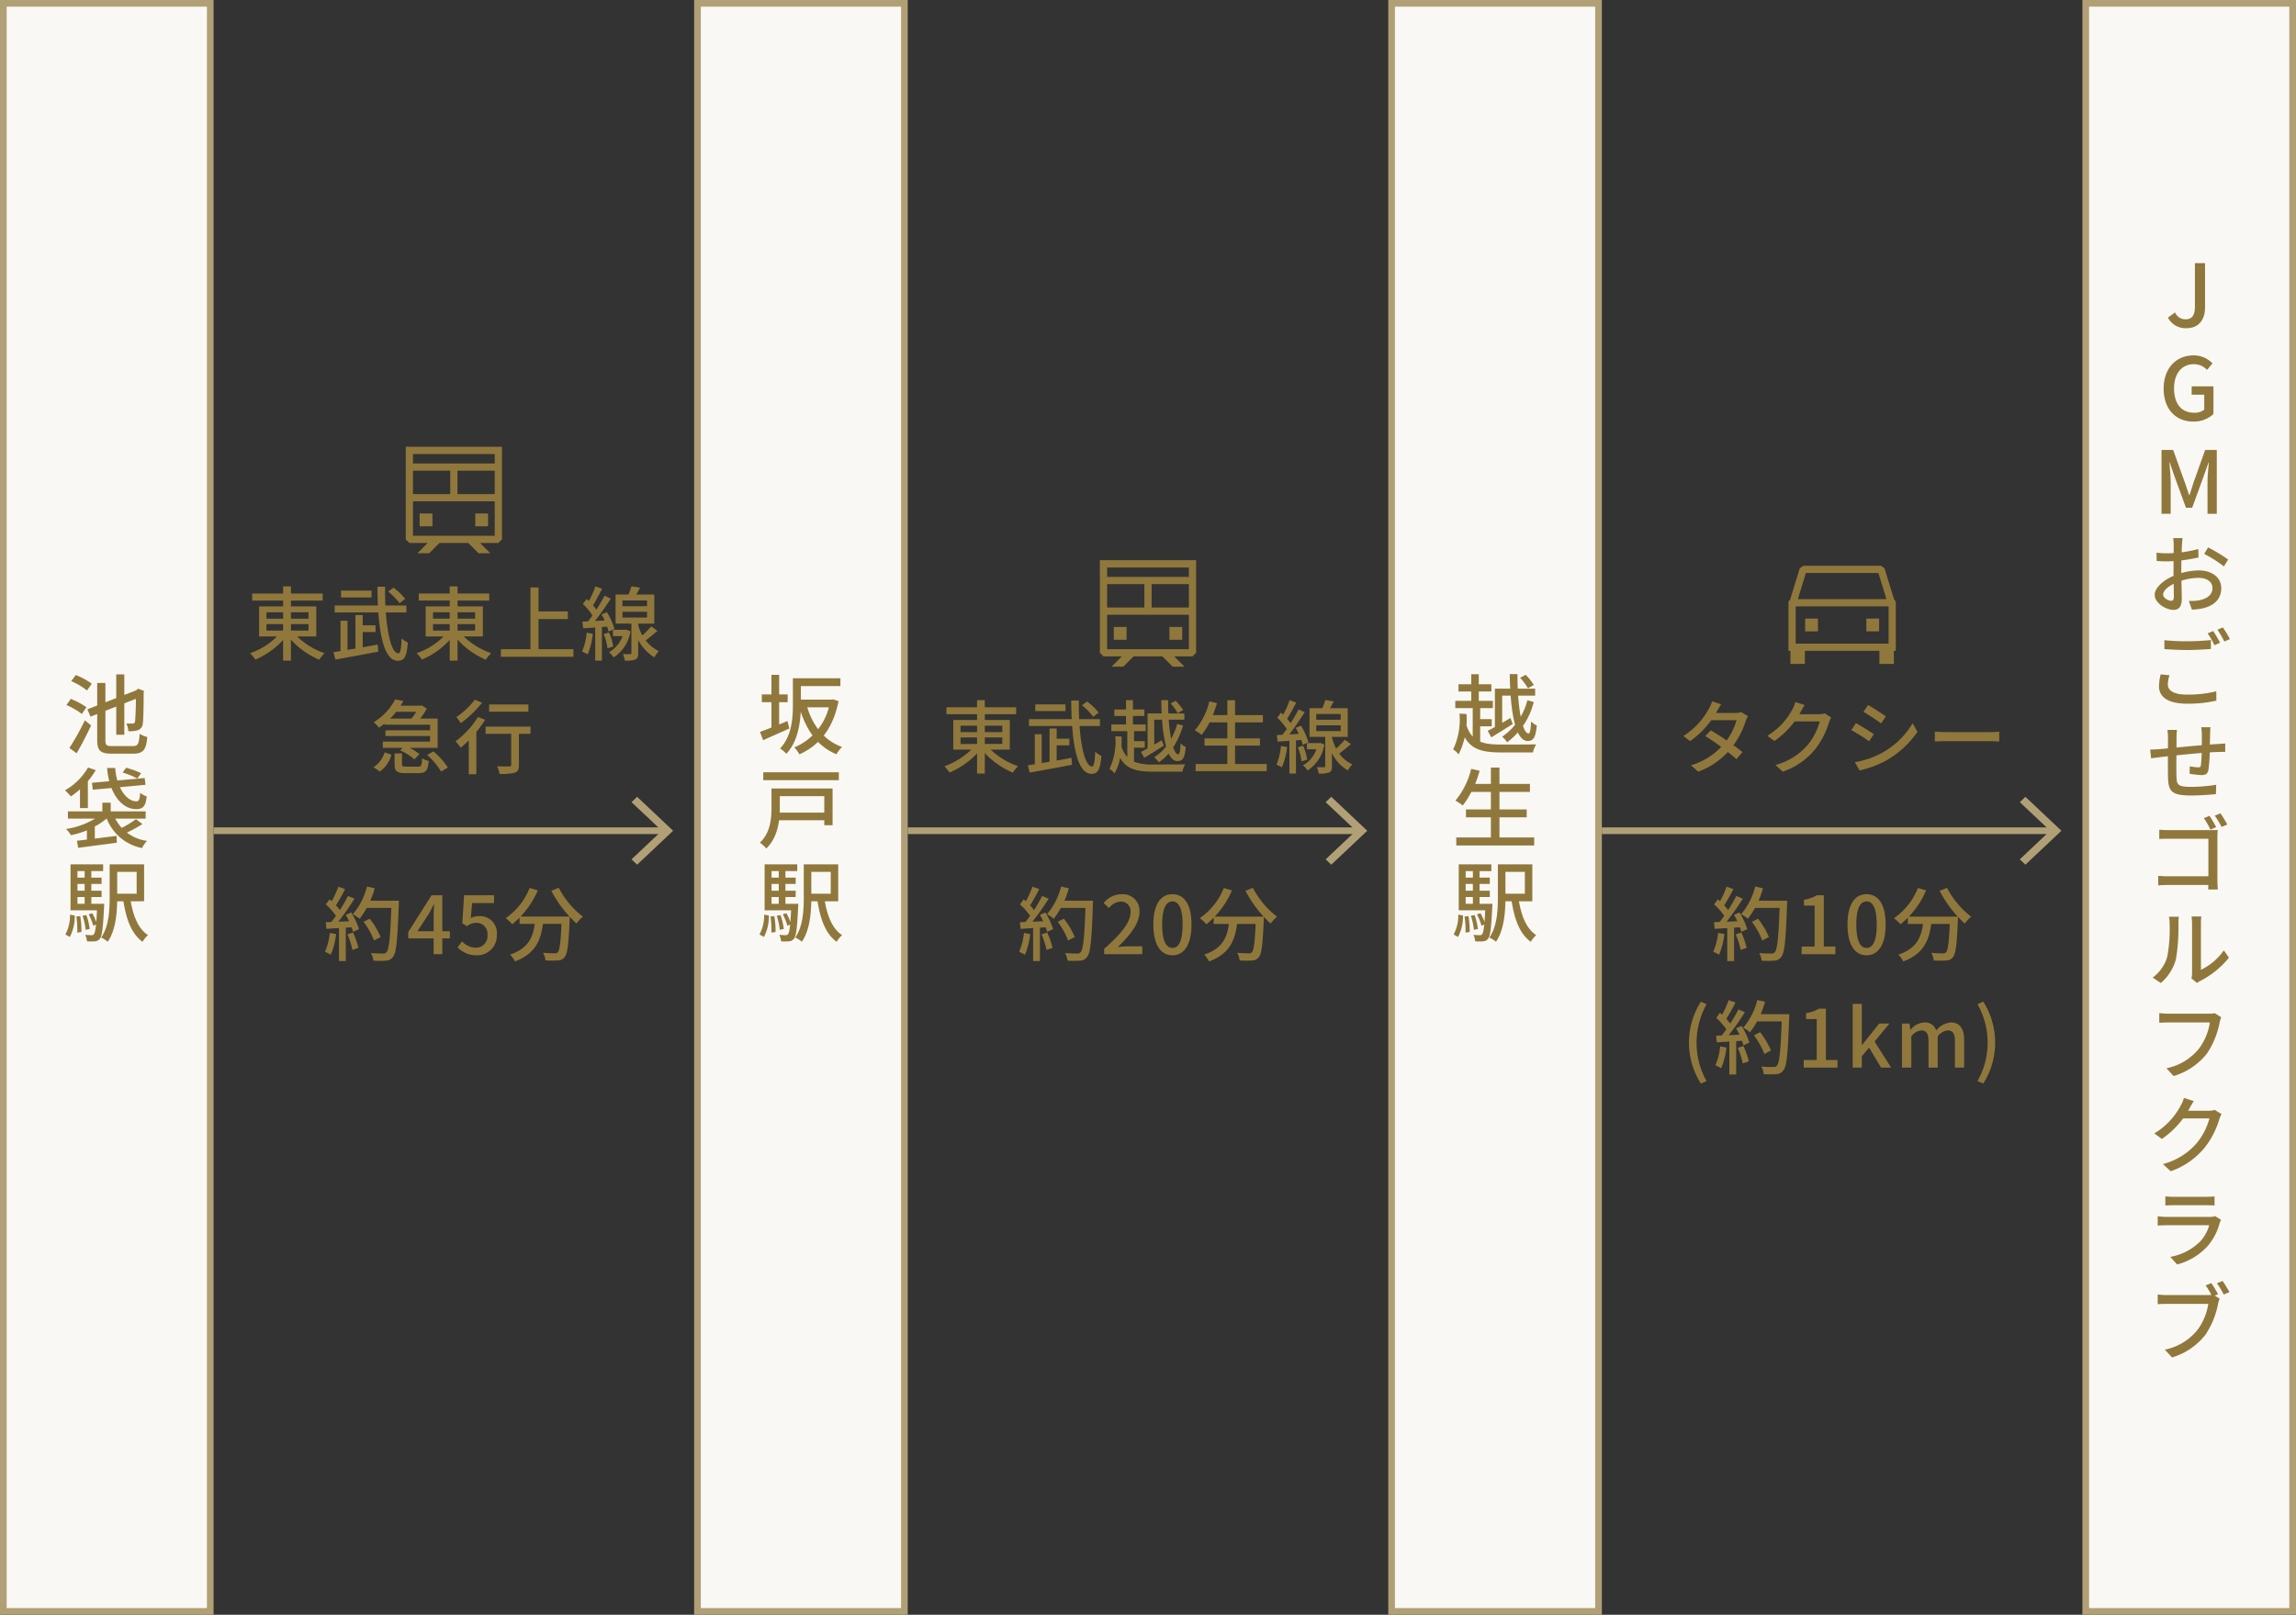
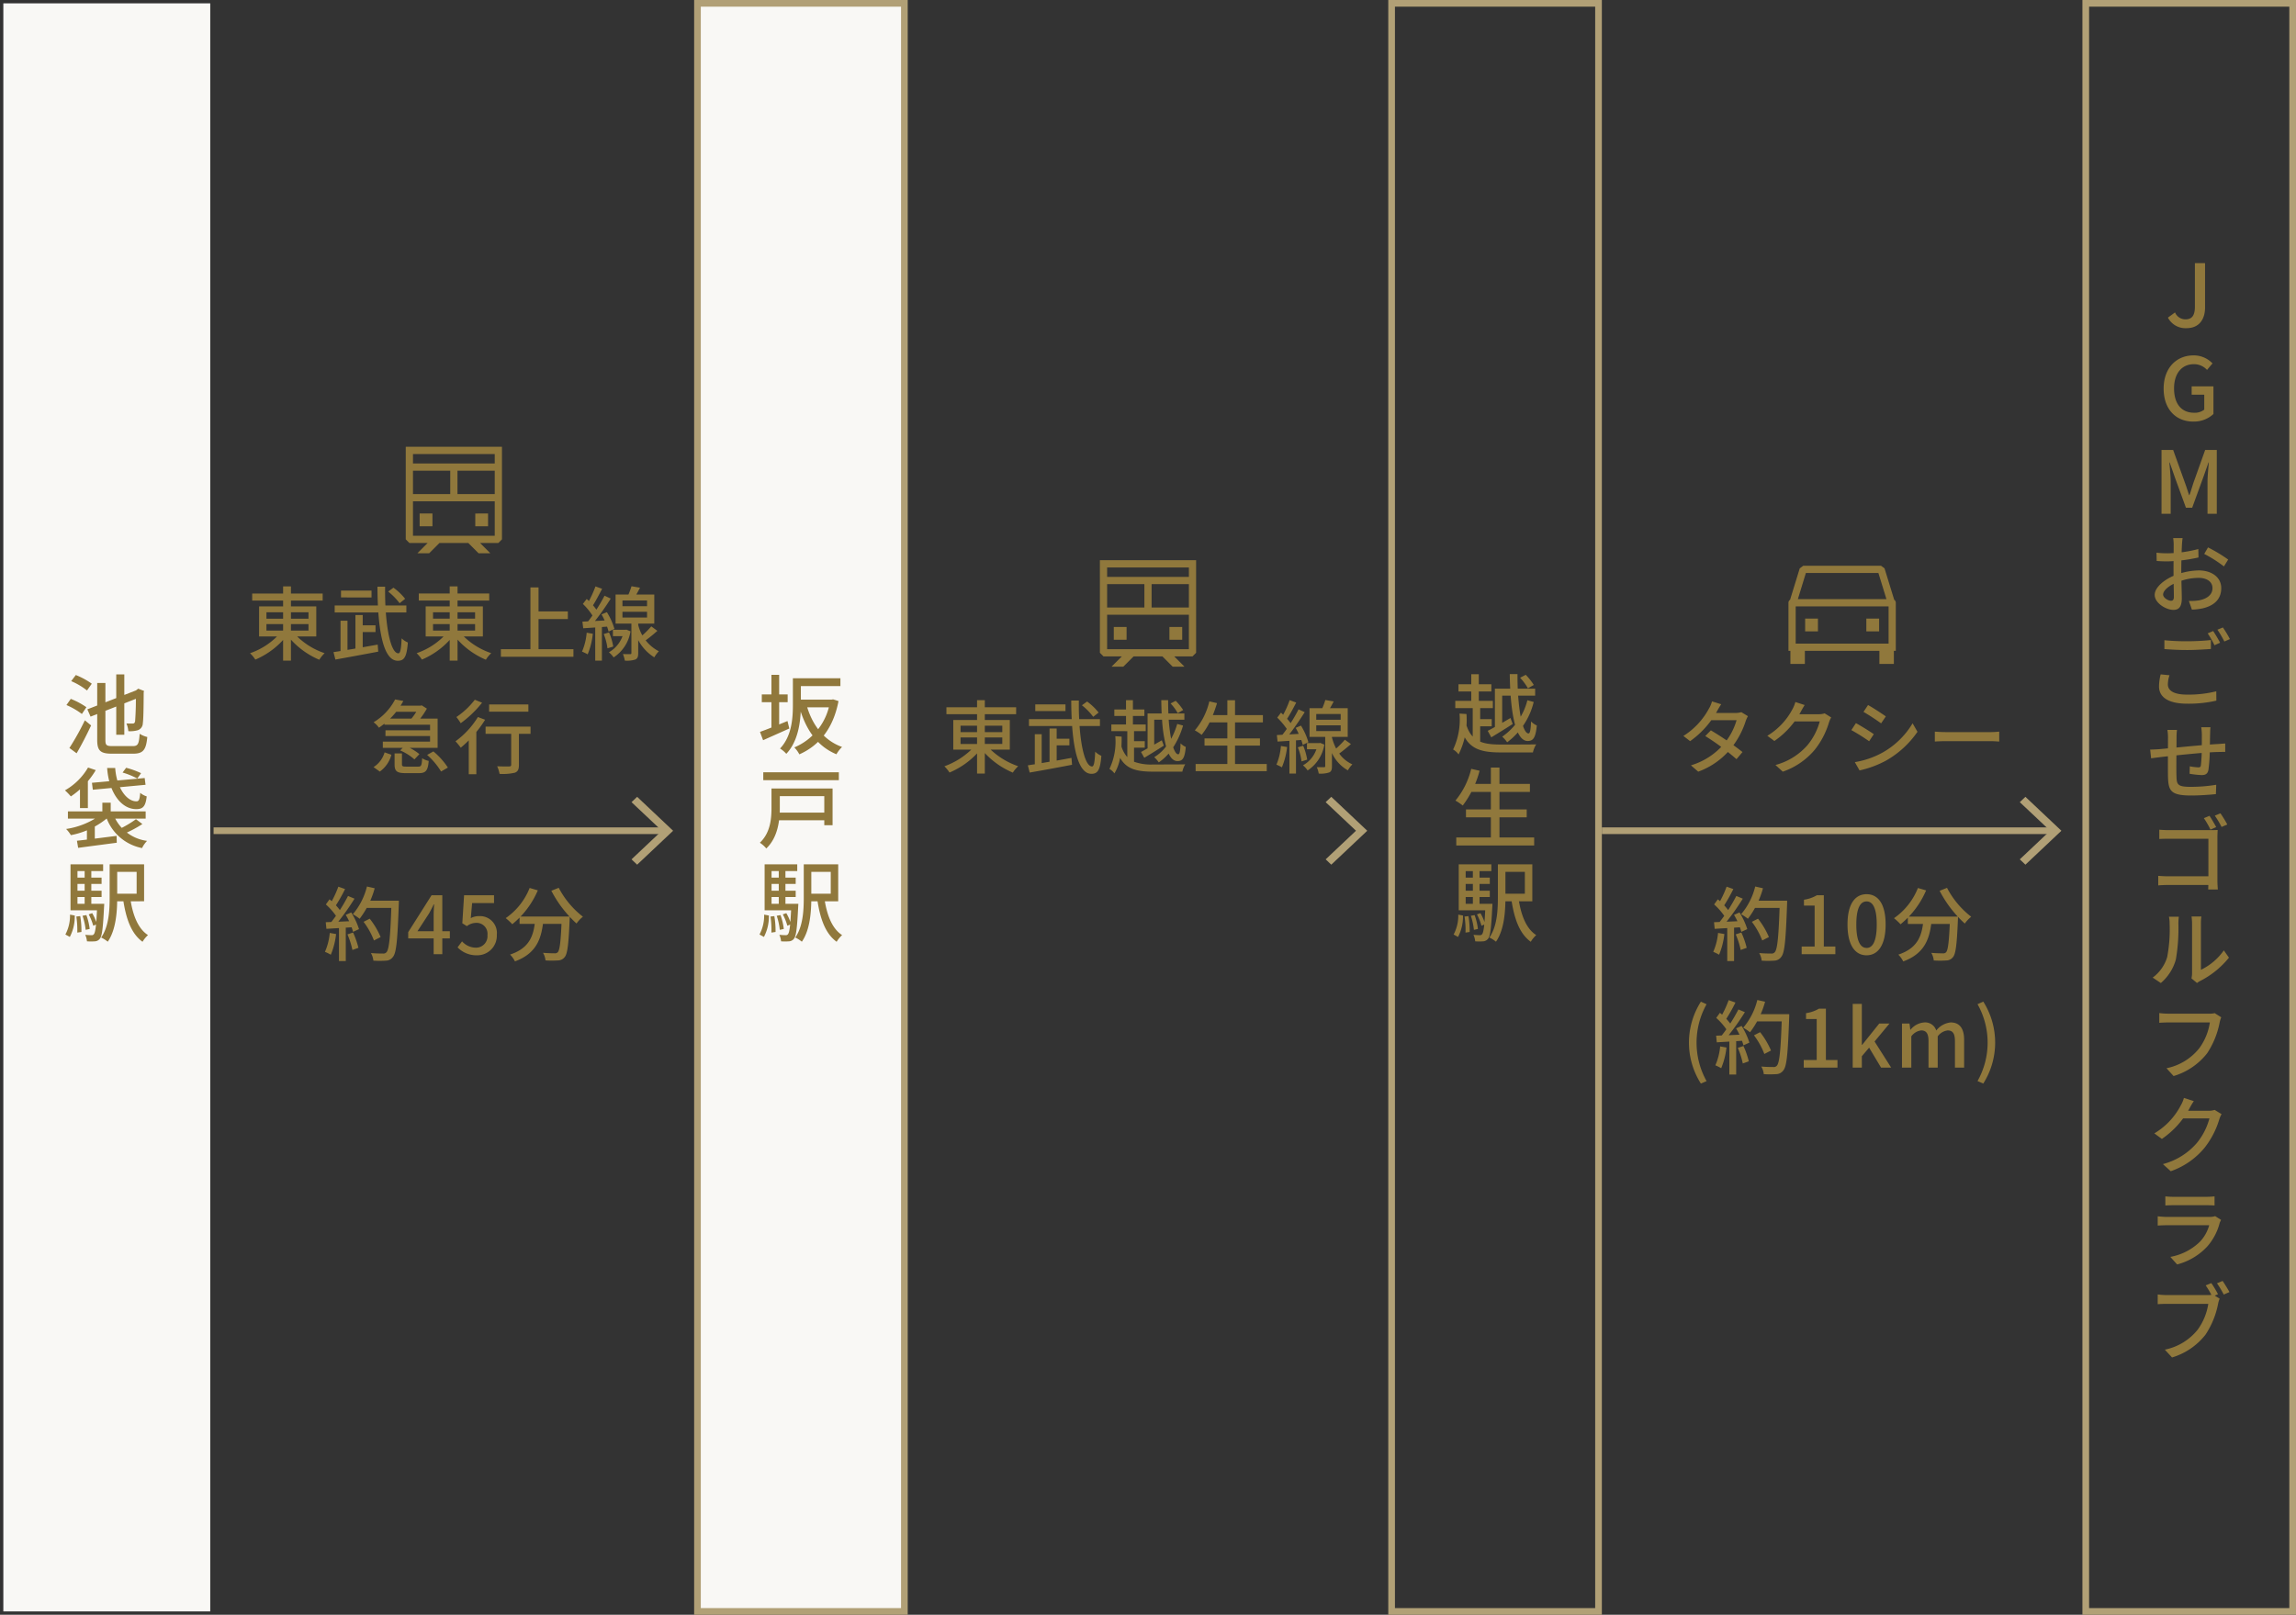
<svg xmlns="http://www.w3.org/2000/svg" width="344" height="242" viewBox="0 0 344 242">
  <rect x="0" y="0" width="344" height="242" fill="#333333" stroke="none" />
  <g id="グループ_17" data-name="グループ 17" transform="translate(-8849.5 3340.5)">
    <g id="access_train_sp" transform="translate(8849.5 -3340.5)">
      <path id="パス_28" data-name="パス 28" d="M74.667,81.374l.541-.542V66.957H74.125v0H61.875v0H60.792v0h0V80.832l.542.542h2.74L62.558,82.89l.027.027H64.3l1.543-1.543h4.316L71.7,82.917h1.714l.027-.027-1.516-1.516h2.74ZM61.875,75.126V80.29h12.25V75.126Zm6.666-1.083h5.584v-3.5H68.541Zm-1.083,0H61.875v-3.5h5.583Zm6.667-4.583H61.875V68.043h12.25Zm-11.25,7.5h1.916v1.916H62.874V76.96Zm10.25,0H71.208v1.916h1.916V76.96Z" fill="#90783c" fill-rule="evenodd" />
      <path id="パス_29" data-name="パス 29" d="M37.784,88.952h10.56v1.056H37.784Zm4.632-1.068h1.176V99.008H42.416Zm-.324,6.864.96.408a11.961,11.961,0,0,1-4.8,3.7,5.033,5.033,0,0,0-.792-.96A10.581,10.581,0,0,0,42.092,94.748Zm1.848.024a10.853,10.853,0,0,0,4.7,3.12,4.576,4.576,0,0,0-.8.984,12.036,12.036,0,0,1-4.824-3.7l.924-.408Zm-4.02-1.236v.972h6.3v-.972Zm0-1.776v.96h6.3v-.96Zm-1.1-.876h8.568v4.5H38.816ZM58.16,88.652l.792-.576A8.707,8.707,0,0,1,60.7,89.744l-.828.66a9.715,9.715,0,0,0-1.716-1.752ZM50.144,90.74h10.74v1.044H50.144Zm3.708,2.976h2.412v1.008H53.852Zm-2.76-5.2h4.572v1.02H51.092Zm-1.128,9.216c1.644-.24,4.236-.7,6.624-1.128l.084,1.056c-2.256.432-4.7.876-6.42,1.188l-.288-1.116Zm3.288-5.556h1.092v5.556H53.252V92.18Zm-2.232.852h1.044v4.932H51.02Zm5.532-5.1H57.7c-.072,5.4.744,9.984,1.992,9.984.288,0,.42-.672.48-2.244a3.115,3.115,0,0,0,.936.624c-.168,2.16-.54,2.736-1.512,2.736C57.248,99.032,56.576,93.7,56.552,87.932Zm6.192,1.02H73.3v1.056H62.744V88.952Zm4.632-1.068h1.176V99.008H67.376V87.884Zm-.324,6.864.96.408a11.961,11.961,0,0,1-4.8,3.7,5.033,5.033,0,0,0-.792-.96A10.581,10.581,0,0,0,67.052,94.748Zm1.848.024a10.853,10.853,0,0,0,4.7,3.12,4.576,4.576,0,0,0-.8.984,12.036,12.036,0,0,1-4.824-3.7l.924-.408Zm-4.02-1.236v.972h6.3v-.972Zm0-1.776v.96h6.3v-.96Zm-1.1-.876h8.568v4.5H63.776v-4.5Zm16.344.756h4.956v1.14H80.12V91.64Zm-5.076,5.652H85.916v1.14H75.044v-1.14Zm4.428-9.252h1.212v9.876H79.472V88.04ZM97.58,93.872l.912.672A22.729,22.729,0,0,1,96.416,96.2l-.684-.552a13.657,13.657,0,0,0,1.848-1.776ZM94.616,87.86l1.272.216a14.412,14.412,0,0,1-.96,1.668l-.96-.228a11.258,11.258,0,0,0,.648-1.656ZM93.26,91.688v.864h3.684v-.864H93.26Zm0-1.7v.864h3.684v-.864H93.26ZM92.228,89.1h5.8v4.356h-5.8ZM94.6,93.02h1.02v4.848c0,.528-.084.8-.42.972a4.2,4.2,0,0,1-1.584.168,4.36,4.36,0,0,0-.288-.984c.48.012.948.012,1.092.012s.18-.036.18-.168V93.02Zm-2.772,1.368h1.884v.948H91.832Zm1.656,0h.192l.18-.024.612.252a5.763,5.763,0,0,1-2.532,3.912,3.594,3.594,0,0,0-.708-.768,4.651,4.651,0,0,0,2.256-3.2Zm2.028-1.32a6.013,6.013,0,0,0,3.2,4.536,4.766,4.766,0,0,0-.684.912,6.921,6.921,0,0,1-3.144-4.764l.624-.684Zm-6.3-5.184,1,.36c-.468.9-1.032,1.98-1.488,2.652l-.768-.324a16.7,16.7,0,0,0,1.26-2.688Zm1.356,1.392.936.432a37.2,37.2,0,0,1-2.928,4.056l-.672-.372A24.914,24.914,0,0,0,90.572,89.276Zm-3.24,1.236.576-.744A8.817,8.817,0,0,1,89.576,91.7l-.624.852a9.4,9.4,0,0,0-1.62-2.04Zm2.8,1.56.8-.324a9.8,9.8,0,0,1,1.128,2.508l-.876.4a10.37,10.37,0,0,0-1.056-2.58ZM87.26,93.164c1.056-.048,2.58-.132,4.08-.216l.012.936c-1.416.108-2.868.2-3.972.276l-.12-1Zm3.192,1.86.8-.24A8.993,8.993,0,0,1,91.88,96.9l-.864.264A8.577,8.577,0,0,0,90.452,95.024Zm-2.556-.2.924.156a11.128,11.128,0,0,1-.768,3.084,8,8,0,0,0-.852-.408,8.907,8.907,0,0,0,.7-2.832Zm1.284-1.176h1v5.364h-1ZM57.6,107.692h7.968v4.392H57.356v-.936h7.08v-2.532H57.6v-.924Zm1.356-1.932h4.032v.912H58.952Zm-1.2,3.684H64.88v.864H57.752Zm1.452-4.62,1.224.228a11.234,11.234,0,0,1-3.66,4.008,3.459,3.459,0,0,0-.8-.816A8.654,8.654,0,0,0,59.2,104.824Zm-.084,8.088h1.1v1.62c0,.312.1.36.66.36h1.764c.468,0,.54-.156.6-1.26a2.739,2.739,0,0,0,.984.4c-.12,1.476-.444,1.836-1.476,1.836H60.764c-1.332,0-1.644-.312-1.644-1.32v-1.632Zm.828-.444.7-.708a7.864,7.864,0,0,1,2.184,1.26l-.744.792a7.685,7.685,0,0,0-2.136-1.344Zm4.044.672.936-.528a10.8,10.8,0,0,1,2.172,2.424l-1.02.588a10.827,10.827,0,0,0-2.088-2.484Zm-6.372-.384,1.02.36a4.543,4.543,0,0,1-1.74,2.52l-.936-.672a3.9,3.9,0,0,0,1.656-2.208Zm5.124-7H63l.18-.048.78.492a13.062,13.062,0,0,1-1.632,2.256,5.3,5.3,0,0,0-.864-.552,8.311,8.311,0,0,0,1.284-1.932v-.216Zm10.536-.18h5.88v1.08H73.28Zm3.3,3.648h1.164v5.412c0,.648-.144.984-.6,1.164a7.776,7.776,0,0,1-2.3.18,4.81,4.81,0,0,0-.36-1.14c.78.036,1.584.036,1.8.024s.3-.06.3-.252v-5.388Zm-3.828-.324h6.732v1.08H72.752Zm-2.52,1.14,1-1,.132.06v6.936H70.232v-6Zm1.368-2.58,1.08.408a17.463,17.463,0,0,1-3.648,4.188,11.158,11.158,0,0,0-.792-.96A12.667,12.667,0,0,0,71.6,107.464Zm-.468-2.592,1.092.444a16.176,16.176,0,0,1-3.2,3.072,9.821,9.821,0,0,0-.648-.924,11.691,11.691,0,0,0,2.76-2.592Z" fill="#90783c" />
      <path id="パス_30" data-name="パス 30" d="M99.163,124.5l-4.546,4.289.843.8,5.39-5.085-5.39-5.086-.843.8Z" fill="#b1a076" fill-rule="evenodd" />
-       <path id="パス_31" data-name="パス 31" d="M32,124h68v1H32Z" fill="#b1a076" />
+       <path id="パス_31" data-name="パス 31" d="M32,124h68v1H32" fill="#b1a076" />
      <path id="パス_32" data-name="パス 32" d="M54.472,138.152l.924-.468a12.04,12.04,0,0,1,1.632,2.748l-1,.516A11.257,11.257,0,0,0,54.472,138.152Zm.216-3.168H59.14v1.08H54.688Zm3.972,0h1.1s0,.408-.012.552c-.192,5.364-.36,7.248-.864,7.86a1.326,1.326,0,0,1-1.068.576,13.722,13.722,0,0,1-1.872,0,2.83,2.83,0,0,0-.372-1.14c.78.072,1.5.072,1.8.072a.593.593,0,0,0,.528-.192c.408-.42.6-2.424.756-7.488v-.24Zm-3.684-2.124,1.164.264a13.35,13.35,0,0,1-2.256,4.572,7.95,7.95,0,0,0-1.02-.684,10.065,10.065,0,0,0,2.112-4.152Zm-4.284.024,1.008.36a24.638,24.638,0,0,1-1.5,2.64l-.78-.324A15.661,15.661,0,0,0,50.692,132.884Zm1.452,1.392.972.408a37.138,37.138,0,0,1-2.952,4.092l-.708-.36A24.231,24.231,0,0,0,52.144,134.276Zm-3.324,1.272.552-.768a9,9,0,0,1,1.728,1.86l-.588.876a9.447,9.447,0,0,0-1.692-1.968Zm2.976,1.56.828-.36a10.893,10.893,0,0,1,1.164,2.5l-.888.408A10.476,10.476,0,0,0,51.8,137.108Zm-2.988,1.1c1.092-.036,2.712-.108,4.308-.18v.912c-1.512.108-3.06.192-4.212.264l-.1-1Zm3.252,1.824.84-.276a12.541,12.541,0,0,1,.8,2.292l-.9.324a12.161,12.161,0,0,0-.744-2.34Zm-2.652-.216.948.168a11.291,11.291,0,0,1-.792,3.1,6.6,6.6,0,0,0-.876-.432,9.13,9.13,0,0,0,.72-2.832Zm1.38-1.14h1.02v5.352h-1.02ZM64.972,143v-5.76c0-.468.036-1.224.072-1.7h-.06c-.216.444-.456.912-.708,1.368l-1.728,2.652H67.4v1.08h-6.24V139.7l3.5-5.532h1.608V143h-1.3Zm6.484.168a3.918,3.918,0,0,1-2.9-1.188l.672-.9a2.8,2.8,0,0,0,2.064.948,1.717,1.717,0,0,0,1.74-1.884,1.634,1.634,0,0,0-1.68-1.836,2.3,2.3,0,0,0-1.4.492l-.684-.432.264-4.2h4.488v1.176H70.736l-.2,2.256a2.484,2.484,0,0,1,1.212-.3,2.534,2.534,0,0,1,2.688,2.808,2.928,2.928,0,0,1-2.976,3.06Zm6.388-5.808h6.708v1.1H77.844Zm6.324,0h1.188s0,.36-.012.516c-.156,3.684-.324,5.088-.744,5.568a1.262,1.262,0,0,1-1,.492,13.688,13.688,0,0,1-1.872,0,2.772,2.772,0,0,0-.372-1.14c.732.06,1.428.072,1.716.072a.586.586,0,0,0,.492-.156c.312-.324.468-1.68.6-5.148v-.2Zm-4.812-4.284,1.224.36a13.218,13.218,0,0,1-3.828,5.076,8.942,8.942,0,0,0-.984-.912,9.937,9.937,0,0,0,3.588-4.524Zm4.356-.024a13.2,13.2,0,0,0,3.624,4.332,5.154,5.154,0,0,0-.96,1.02,17.481,17.481,0,0,1-3.768-4.908Zm-3.5,4.62h1.224c-.252,2.664-.828,5.148-4.284,6.408a3.909,3.909,0,0,0-.732-1.02C79.6,142.016,79.992,139.88,80.208,137.672Z" fill="#90783c" />
      <path id="パス_33" data-name="パス 33" d="M178.667,98.374l.541-.542V83.957h-1.083v0h-12.25v0h-1.083v0h0v1.083h0V86.46h0v1.083h0v3.5h0v1.083h0v5.706l.541.542h2.741l-1.516,1.516.027.027H168.3l1.543-1.543h4.316l1.543,1.543h1.714l.027-.027-1.516-1.516h2.741Zm-12.792-6.248V97.29h12.25V92.126Zm6.666-1.083h5.584v-3.5h-5.584Zm-1.083,0h-5.583v-3.5h5.583Zm6.667-4.583h-12.25V85.043h12.25Zm-11.251,7.5h1.917v1.916h-1.917Zm10.25,0h-1.916v1.916h1.916Z" fill="#90783c" fill-rule="evenodd" />
      <path id="パス_35" data-name="パス 35" d="M203.163,124.5l-4.546,4.289.843.8,5.39-5.085-5.39-5.086-.843.8Z" fill="#b1a076" fill-rule="evenodd" />
-       <path id="パス_36" data-name="パス 36" d="M136,124h68v1H136Z" fill="#b1a076" />
-       <path id="パス_37" data-name="パス 37" d="M158.472,138.152l.924-.468a12.04,12.04,0,0,1,1.632,2.748l-1,.516A11.257,11.257,0,0,0,158.472,138.152Zm.216-3.168h4.452v1.08h-4.452Zm3.972,0h1.1s0,.408-.012.552c-.192,5.364-.36,7.248-.864,7.86a1.326,1.326,0,0,1-1.068.576,13.722,13.722,0,0,1-1.872,0,2.83,2.83,0,0,0-.372-1.14c.78.072,1.5.072,1.8.072a.593.593,0,0,0,.528-.192c.408-.42.6-2.424.756-7.488v-.24Zm-3.684-2.124,1.164.264a13.35,13.35,0,0,1-2.256,4.572,7.949,7.949,0,0,0-1.02-.684,10.065,10.065,0,0,0,2.112-4.152Zm-4.284.024,1.008.36a24.638,24.638,0,0,1-1.5,2.64l-.78-.324A15.662,15.662,0,0,0,154.692,132.884Zm1.452,1.392.972.408a37.138,37.138,0,0,1-2.952,4.092l-.708-.36a24.232,24.232,0,0,0,2.688-4.14Zm-3.324,1.272.552-.768a9,9,0,0,1,1.728,1.86l-.588.876A9.446,9.446,0,0,0,152.82,135.548Zm2.976,1.56.828-.36a10.893,10.893,0,0,1,1.164,2.5l-.888.408A10.476,10.476,0,0,0,155.8,137.108Zm-2.988,1.1c1.092-.036,2.712-.108,4.308-.18v.912c-1.512.108-3.06.192-4.212.264l-.1-1Zm3.252,1.824.84-.276a12.541,12.541,0,0,1,.8,2.292l-.9.324a12.161,12.161,0,0,0-.744-2.34Zm-2.652-.216.948.168a11.291,11.291,0,0,1-.792,3.1,6.606,6.606,0,0,0-.876-.432,9.131,9.131,0,0,0,.72-2.832Zm1.38-1.14h1.02v5.352h-1.02ZM165.432,143v-.8c2.616-2.3,3.948-4.02,3.948-5.472a1.427,1.427,0,0,0-1.488-1.608,2.381,2.381,0,0,0-1.74.972l-.792-.756a3.47,3.47,0,0,1,2.7-1.32,2.491,2.491,0,0,1,2.664,2.652c0,1.692-1.368,3.456-3.24,5.256.456-.048,1.02-.1,1.452-.1h2.208V143h-5.712Zm10.228.168c-1.74,0-2.856-1.548-2.856-4.62,0-3.048,1.116-4.536,2.856-4.536s2.856,1.488,2.856,4.536C178.516,141.62,177.388,143.168,175.66,143.168Zm0-1.1c.9,0,1.524-.96,1.524-3.516,0-2.52-.624-3.456-1.524-3.456s-1.536.936-1.536,3.456C174.124,141.1,174.76,142.064,175.66,142.064Zm6.184-4.7h6.708v1.1h-6.708Zm6.324,0h1.188s0,.36-.012.516c-.156,3.684-.324,5.088-.744,5.568a1.262,1.262,0,0,1-1,.492,13.688,13.688,0,0,1-1.872,0,2.772,2.772,0,0,0-.372-1.14c.732.06,1.428.072,1.716.072a.586.586,0,0,0,.492-.156c.312-.324.468-1.68.6-5.148v-.2Zm-4.812-4.284,1.224.36a13.218,13.218,0,0,1-3.828,5.076,8.942,8.942,0,0,0-.984-.912A9.937,9.937,0,0,0,183.356,133.076Zm4.356-.024a13.2,13.2,0,0,0,3.624,4.332,5.154,5.154,0,0,0-.96,1.02,17.482,17.482,0,0,1-3.768-4.908l1.1-.444Zm-3.5,4.62h1.224c-.252,2.664-.828,5.148-4.284,6.408a3.909,3.909,0,0,0-.732-1.02c3.18-1.044,3.576-3.18,3.792-5.388Z" fill="#90783c" />
      <path id="パス_38" data-name="パス 38" d="M270.167,84.793l-.518.382L268.2,89.883a.54.54,0,0,0-.243.452v7.208h.292V99.5h2.167V97.543h11.166V99.5h2.167V97.543h.291V90.335a.542.542,0,0,0-.241-.451l-1.449-4.709-.518-.382H270.167Zm12.472,5-1.206-3.917H270.567l-1.2,3.917h13.277Zm.319,1.083V96.46H269.041V90.876Zm-12.5,1.834h1.917v1.916h-1.917Zm11.083,0h-1.916v1.916h1.916Z" fill="#90783c" fill-rule="evenodd" />
      <path id="パス_39" data-name="パス 39" d="M256.332,109.456a43.506,43.506,0,0,1,4.74,3.252l-.9,1.068a36.714,36.714,0,0,0-4.68-3.468Zm5.556-2.124a4.106,4.106,0,0,0-.336.732,12.721,12.721,0,0,1-2.172,4.056,11.283,11.283,0,0,1-4.944,3.528l-1.092-.948a10.37,10.37,0,0,0,4.968-3.24,9.721,9.721,0,0,0,1.872-3.528h-4.272l.456-1.08H260a3.141,3.141,0,0,0,.9-.12Zm-4.008-1.788a12.229,12.229,0,0,0-.636,1.068,13.708,13.708,0,0,1-4.02,4.464l-1.008-.78a10.968,10.968,0,0,0,3.828-4.1,4.063,4.063,0,0,0,.456-1.08Zm16.476,1.98a4.082,4.082,0,0,0-.324.732,12.091,12.091,0,0,1-2.112,4.08,10.842,10.842,0,0,1-4.812,3.312l-1.1-1a9.659,9.659,0,0,0,4.812-2.988,9.428,9.428,0,0,0,1.824-3.54h-4.272l.456-1.08h3.648a2.741,2.741,0,0,0,.9-.132l.984.612Zm-3.972-1.86c-.228.36-.492.828-.612,1.068a12.758,12.758,0,0,1-3.924,4.32l-1.056-.78a10.214,10.214,0,0,0,3.756-3.972,4.819,4.819,0,0,0,.444-1.092Zm9.5,0c.744.408,2.1,1.3,2.664,1.7l-.708,1.044c-.624-.456-1.9-1.3-2.64-1.716l.684-1.032ZM277.9,114.22a12.9,12.9,0,0,0,4.056-1.38,12.14,12.14,0,0,0,4.6-4.44l.732,1.272a14.241,14.241,0,0,1-4.68,4.3,15.047,15.047,0,0,1-4,1.488Zm.168-5.844c.744.408,2.112,1.248,2.676,1.656l-.7,1.056a29.743,29.743,0,0,0-2.664-1.668l.684-1.044Zm11.82,1.272q.892.071,1.788.072h6.516c.588,0,1.056-.048,1.344-.072v1.488c-.264-.012-.816-.06-1.332-.06h-6.528c-.672,0-1.38.024-1.788.06v-1.488Z" fill="#90783c" />
      <path id="パス_40" data-name="パス 40" d="M307.163,124.5l-4.546,4.289.843.8,5.39-5.085-5.39-5.086-.843.8Z" fill="#b1a076" fill-rule="evenodd" />
      <path id="パス_41" data-name="パス 41" d="M240,124h68v1H240Z" fill="#b1a076" />
      <path id="パス_42" data-name="パス 42" d="M262.472,138.152l.924-.468a12.039,12.039,0,0,1,1.632,2.748l-1,.516A11.256,11.256,0,0,0,262.472,138.152Zm.216-3.168h4.452v1.08h-4.452Zm3.972,0h1.1s0,.408-.012.552c-.192,5.364-.36,7.248-.864,7.86a1.326,1.326,0,0,1-1.068.576,13.722,13.722,0,0,1-1.872,0,2.829,2.829,0,0,0-.372-1.14c.78.072,1.5.072,1.8.072a.593.593,0,0,0,.528-.192c.408-.42.6-2.424.756-7.488Zm-3.684-2.124,1.164.264a13.349,13.349,0,0,1-2.256,4.572,7.948,7.948,0,0,0-1.02-.684,10.065,10.065,0,0,0,2.112-4.152Zm-4.284.024,1.008.36a24.638,24.638,0,0,1-1.5,2.64l-.78-.324A15.661,15.661,0,0,0,258.692,132.884Zm1.452,1.392.972.408a37.142,37.142,0,0,1-2.952,4.092l-.708-.36a24.229,24.229,0,0,0,2.688-4.14Zm-3.324,1.272.552-.768a9,9,0,0,1,1.728,1.86l-.588.876A9.447,9.447,0,0,0,256.82,135.548Zm2.976,1.56.828-.36a10.893,10.893,0,0,1,1.164,2.5l-.888.408A10.476,10.476,0,0,0,259.8,137.108Zm-2.988,1.1c1.092-.036,2.712-.108,4.308-.18v.912c-1.512.108-3.06.192-4.212.264l-.1-1Zm3.252,1.824.84-.276a12.54,12.54,0,0,1,.8,2.292l-.9.324a12.162,12.162,0,0,0-.744-2.34Zm-2.652-.216.948.168a11.292,11.292,0,0,1-.792,3.1,6.6,6.6,0,0,0-.876-.432,9.129,9.129,0,0,0,.72-2.832Zm1.38-1.14h1.02v5.352h-1.02ZM269.936,143v-1.14h1.944v-6.144h-1.6v-.876a5.267,5.267,0,0,0,1.932-.672h1.044v7.692h1.728V143h-5.052Zm9.724.168c-1.74,0-2.856-1.548-2.856-4.62,0-3.048,1.116-4.536,2.856-4.536s2.856,1.488,2.856,4.536C282.516,141.62,281.388,143.168,279.66,143.168Zm0-1.1c.9,0,1.524-.96,1.524-3.516,0-2.52-.624-3.456-1.524-3.456s-1.536.936-1.536,3.456C278.124,141.1,278.76,142.064,279.66,142.064Zm6.184-4.7h6.708v1.1h-6.708Zm6.324,0h1.188s0,.36-.012.516c-.156,3.684-.324,5.088-.744,5.568a1.262,1.262,0,0,1-1,.492,13.688,13.688,0,0,1-1.872,0,2.772,2.772,0,0,0-.372-1.14c.732.06,1.428.072,1.716.072a.586.586,0,0,0,.492-.156c.312-.324.468-1.68.6-5.148v-.2Zm-4.812-4.284,1.224.36a13.218,13.218,0,0,1-3.828,5.076,8.942,8.942,0,0,0-.984-.912A9.937,9.937,0,0,0,287.356,133.076Zm4.356-.024a13.2,13.2,0,0,0,3.624,4.332,5.154,5.154,0,0,0-.96,1.02,17.482,17.482,0,0,1-3.768-4.908Zm-3.5,4.62h1.224c-.252,2.664-.828,5.148-4.284,6.408a3.908,3.908,0,0,0-.732-1.02C287.6,142.016,287.992,139.88,288.208,137.672Zm-33.375,24.716a11.43,11.43,0,0,1,0-12.276l.852.384a11.809,11.809,0,0,0,0,11.52l-.852.372Zm7.95-7.236.924-.468a12.039,12.039,0,0,1,1.632,2.748l-1,.516A11.256,11.256,0,0,0,262.783,155.152Zm.216-3.168h4.452v1.08H263Zm3.972,0h1.1s0,.408-.012.552c-.192,5.364-.36,7.248-.864,7.86a1.326,1.326,0,0,1-1.068.576,13.722,13.722,0,0,1-1.872,0,2.83,2.83,0,0,0-.372-1.14c.78.072,1.5.072,1.8.072a.593.593,0,0,0,.528-.192c.408-.42.6-2.424.756-7.488Zm-3.684-2.124,1.164.264a13.349,13.349,0,0,1-2.256,4.572,7.95,7.95,0,0,0-1.02-.684,10.065,10.065,0,0,0,2.112-4.152Zm-4.284.024,1.008.36a24.638,24.638,0,0,1-1.5,2.64l-.78-.324A15.661,15.661,0,0,0,259,149.884Zm1.452,1.392.972.408a37.142,37.142,0,0,1-2.952,4.092l-.708-.36a24.229,24.229,0,0,0,2.688-4.14Zm-3.324,1.272.552-.768a9,9,0,0,1,1.728,1.86l-.588.876A9.447,9.447,0,0,0,257.131,152.548Zm2.976,1.56.828-.36a10.893,10.893,0,0,1,1.164,2.5l-.888.408A10.476,10.476,0,0,0,260.107,154.108Zm-2.988,1.1c1.092-.036,2.712-.108,4.308-.18v.912c-1.512.108-3.06.192-4.212.264l-.1-1Zm3.252,1.824.84-.276a12.54,12.54,0,0,1,.8,2.292l-.9.324a12.162,12.162,0,0,0-.744-2.34Zm-2.652-.216.948.168a11.292,11.292,0,0,1-.792,3.1,6.606,6.606,0,0,0-.876-.432,9.129,9.129,0,0,0,.72-2.832Zm1.38-1.14h1.02v5.352H259.1ZM270.247,160v-1.14h1.944v-6.144h-1.6v-.876a5.267,5.267,0,0,0,1.932-.672h1.044v7.692H275.3V160h-5.052Zm7.336,0v-9.552h1.368v6.144H279l2.556-3.192h1.536l-2.232,2.688L283.343,160h-1.512l-1.788-2.988-1.092,1.284V160h-1.368Zm7.382,0v-6.6h1.128l.12.924h.036a2.875,2.875,0,0,1,2.04-1.092,1.738,1.738,0,0,1,1.812,1.212,3.131,3.131,0,0,1,2.16-1.212c1.38,0,2.016.948,2.016,2.616V160H292.9v-3.972c0-1.152-.348-1.6-1.092-1.6a2.179,2.179,0,0,0-1.488.888V160h-1.38v-3.972c0-1.152-.348-1.6-1.1-1.6a2.136,2.136,0,0,0-1.476.888V160h-1.392Zm12.184,2.388-.864-.372a11.727,11.727,0,0,0,0-11.52l.864-.384a11.495,11.495,0,0,1,0,12.276Z" fill="#90783c" />
-       <path id="パス_43" data-name="パス 43" d="M312.5.5h31v241h-31Z" fill="#f9f8f5" />
      <path id="パス_44" data-name="パス 44" d="M312.5.5h31v241h-31Z" fill="none" stroke="#b1a076" stroke-width="1" />
      <path id="パス_45" data-name="パス 45" d="M327.592,49.182A2.956,2.956,0,0,1,324.81,47.6l1.066-.78a1.683,1.683,0,0,0,1.547,1.04c.949,0,1.43-.52,1.43-1.911V39.432h1.521v6.643c0,1.716-.832,3.107-2.782,3.107Zm1.011,14c-2.548,0-4.433-1.794-4.433-4.94,0-3.12,1.937-4.979,4.472-4.979a3.86,3.86,0,0,1,2.847,1.2l-.819.975a2.631,2.631,0,0,0-1.976-.858c-1.794,0-2.964,1.378-2.964,3.614,0,2.275,1.053,3.666,3.029,3.666a2.309,2.309,0,0,0,1.495-.468V59.152h-1.885V57.9h3.263v4.147a4.27,4.27,0,0,1-3.029,1.131ZM323.852,77V67.432h1.742l1.742,4.849c.234.624.429,1.274.65,1.924h.052c.234-.65.416-1.3.624-1.924l1.729-4.849h1.742V77h-1.391V72.281c0-.871.117-2.093.2-2.964h-.052l-.78,2.21-1.664,4.563h-.936l-1.664-4.563-.767-2.21h-.052c.078.871.2,2.093.2,2.964V77h-1.365Zm3.16,3.639c-.039.234-.078.663-.1.988q-.09,1.91-.1,3.822c0,1.339.078,3.432.078,4.212,0,1.352-.494,1.742-1.261,1.742-1.092,0-2.8-1.014-2.8-2.249,0-1.17,1.547-2.4,3.224-3.016a10.137,10.137,0,0,1,3.393-.65c1.911,0,3.354,1.027,3.354,2.652,0,1.521-.9,2.587-2.769,3.029a9.658,9.658,0,0,1-1.625.195l-.455-1.3a8.181,8.181,0,0,0,1.521-.091c1.079-.208,2.015-.767,2.015-1.833,0-.988-.884-1.534-2.054-1.534a8.53,8.53,0,0,0-3.237.663c-1.2.455-2.106,1.222-2.106,1.833,0,.494.767.936,1.183.936.273,0,.429-.156.429-.585,0-.715-.052-2.483-.052-3.952s.026-3.315.026-3.861a8.019,8.019,0,0,0-.078-1h1.417Zm3.809,1.4a23.372,23.372,0,0,1,3.016,1.82L333.2,84.89a18.689,18.689,0,0,0-2.951-1.872Zm-7.722.793a14.686,14.686,0,0,0,1.677.091,19.32,19.32,0,0,0,4.589-.637l.026,1.261a24.113,24.113,0,0,1-4.576.585c-.78,0-1.261-.026-1.69-.065Zm8.489,11.738a20.067,20.067,0,0,1,1.04,1.755l-.845.377a13.377,13.377,0,0,0-1.014-1.781Zm1.456-.533a15.529,15.529,0,0,1,1.053,1.742l-.832.364a14.016,14.016,0,0,0-1.04-1.768Zm-8.762,1.911a32.232,32.232,0,0,0,3.419.156,35.42,35.42,0,0,0,3.549-.182v1.339c-.884.065-2.353.156-3.536.156q-1.718,0-3.432-.143Zm.767,5.252a4.41,4.41,0,0,0-.247,1.378c0,.91.884,1.521,2.847,1.521a17.242,17.242,0,0,0,4.407-.494l.013,1.4a18.569,18.569,0,0,1-4.381.455c-2.73,0-4.212-.923-4.212-2.587a7.675,7.675,0,0,1,.247-1.807l1.326.13Zm6.136,7.786q-.049.5-.052,1c-.026.819-.026,1.651-.052,2.3a22.443,22.443,0,0,1-.2,3.081c-.117.611-.429.793-1.027.793a14.861,14.861,0,0,1-1.794-.195l.026-1.118a8.854,8.854,0,0,0,1.235.156c.286,0,.39-.039.429-.312a22.187,22.187,0,0,0,.13-2.4c.013-.689.013-1.521.013-2.249a8.375,8.375,0,0,0-.091-1.053h1.378Zm-5.018.4a9.8,9.8,0,0,0-.065,1.157c0,1.274-.052,4.732-.013,5.681.039,1.326.078,1.7,2.158,1.7a23.371,23.371,0,0,0,3.8-.312L332,119.013c-.858.091-2.418.208-3.679.208-3.094,0-3.432-.689-3.5-2.808-.026-1.079,0-5.135,0-5.8a7.294,7.294,0,0,0-.091-1.222h1.43Zm-4.017,2.951c.377,0,.9-.026,1.443-.065,1.339-.117,6.162-.624,8.71-.767.351-.026.767-.052,1.092-.078v1.261c-.2-.013-.767.013-1.092.013-2.028.039-7.072.585-8.619.767-.4.052-1.053.13-1.391.182l-.143-1.313Zm8.892,9.931c.3.442.754,1.222,1,1.69l-.858.377a12.29,12.29,0,0,0-.988-1.716Zm1.638-.377a17.019,17.019,0,0,1,1.027,1.677l-.858.364a13.522,13.522,0,0,0-1.014-1.69Zm-9.165,2.457c.442.039,1.04.065,1.456.065h6.279c.338,0,.78-.013,1.014-.026-.013.286-.039.728-.039,1.066v6.526c0,.442.039,1.053.065,1.326h-1.443c0-.26.026-.715.026-1.17v-6.435h-5.889c-.494,0-1.144.013-1.469.039v-1.391Zm-.156,6.916c.364.026.923.065,1.469.065h6.8v1.3h-6.76c-.494,0-1.131.026-1.508.065v-1.43Zm4.979,15.365a3.625,3.625,0,0,0,.091-.806v-7.475a9.061,9.061,0,0,0-.078-1h1.469a7.472,7.472,0,0,0-.065,1.014v6.981a8.872,8.872,0,0,0,3.432-2.912l.767,1.092a13.286,13.286,0,0,1-4.29,3.484,3.04,3.04,0,0,0-.494.312l-.832-.689Zm-5.811-.117a5.948,5.948,0,0,0,2.171-3.068,22.031,22.031,0,0,0,.364-5.044,4.342,4.342,0,0,0-.1-1.014h1.482a9.285,9.285,0,0,0-.065,1A27.4,27.4,0,0,1,326,143.8a7.15,7.15,0,0,1-2.249,3.523Zm10.27,5.953a4.263,4.263,0,0,0-.234.754,12.721,12.721,0,0,1-1.872,4.628,9.993,9.993,0,0,1-5.031,3.419l-1.066-1.17a8.383,8.383,0,0,0,4.927-3.016,8.717,8.717,0,0,0,1.573-3.848H324.88c-.533,0-1.027.026-1.365.052v-1.456a11.5,11.5,0,0,0,1.378.091h6.123a3.111,3.111,0,0,0,.806-.078l.975.624Zm.052,14.507a3.789,3.789,0,0,0-.338.767,12.815,12.815,0,0,1-2.223,4.29,11.4,11.4,0,0,1-5.057,3.5l-1.17-1.066a10.106,10.106,0,0,0,5.057-3.133,9.772,9.772,0,0,0,1.911-3.718h-4.485l.494-1.144h3.835a2.753,2.753,0,0,0,.936-.13l1.04.637Zm-4.16-1.95a12.253,12.253,0,0,0-.663,1.118,13.152,13.152,0,0,1-4.121,4.55l-1.131-.832a10.534,10.534,0,0,0,3.952-4.173,4.588,4.588,0,0,0,.481-1.144l1.482.481ZM324.425,179.3a11.312,11.312,0,0,0,1.209.065h4.927a12.024,12.024,0,0,0,1.235-.065v1.365q-.63-.041-1.261-.039h-4.9c-.39,0-.858.013-1.209.039Zm8.346,3.523c-.065.143-.156.325-.2.429a8.579,8.579,0,0,1-1.859,3.549,9.363,9.363,0,0,1-4.524,2.7l-1.014-1.131a8.535,8.535,0,0,0,4.42-2.262,5.8,5.8,0,0,0,1.4-2.483H324.62c-.3,0-.858.013-1.339.052v-1.391c.481.052.975.091,1.339.091h6.461a2.4,2.4,0,0,0,.806-.117Zm-1.456,9.476a15.676,15.676,0,0,1,1,1.664l-.858.364a13.948,13.948,0,0,0-.988-1.69Zm1.69-.325c.312.442.767,1.2,1.027,1.664l-.858.377a13.521,13.521,0,0,0-1.014-1.69Zm-.442,2.665a3.4,3.4,0,0,0-.234.754,12.761,12.761,0,0,1-1.885,4.628,10.011,10.011,0,0,1-5.018,3.419l-1.079-1.17a8.42,8.42,0,0,0,4.94-3.016,8.873,8.873,0,0,0,1.573-3.848h-6.214c-.546,0-1.04.026-1.365.052V194a11.274,11.274,0,0,0,1.365.091h6.123a3.111,3.111,0,0,0,.806-.078l.988.624Z" fill="#90783c" />
-       <path id="パス_46" data-name="パス 46" d="M208.5.5h31v241h-31Z" fill="#f9f8f5" />
      <path id="パス_47" data-name="パス 47" d="M208.5.5h31v241h-31Z" fill="none" stroke="#b1a076" stroke-width="1" />
      <path id="パス_48" data-name="パス 48" d="M223.974,103.212h6.032v1.04h-4.94v5.07h-1.092ZM222.9,109.53c.845-.429,2.158-1.183,3.406-1.924l.338.9c-1.092.7-2.275,1.43-3.211,2Zm-4.381-6.981h4.927v1.079h-4.927Zm-.481,2.483h5.629v1.092h-5.629Zm3.042,2.743h2.418v1.079h-2.418Zm-.65-6.734h1.131v4.641h-1.131Zm.221,4.68h1.118v5.889h-1.118Zm-1.04,2.652c.78,2.73,2.392,3.211,5.3,3.211.741,0,4.329,0,5.252-.026a4.008,4.008,0,0,0-.494,1.209H224.91c-3.484,0-5.226-.676-6.188-4.1l.884-.3Zm6.591-7.345h1.157c-.026,4.836.7,8.892,1.651,8.892.221,0,.338-.533.377-1.794a2.978,2.978,0,0,0,.871.6c-.182,1.807-.52,2.327-1.378,2.327C226.951,111.038,226.275,106.293,226.2,101.028Zm1.547.546.845-.442a9.073,9.073,0,0,1,1.209,1.521l-.884.507a7.976,7.976,0,0,0-1.17-1.586Zm-9.074,5.369,1.04.065a11.508,11.508,0,0,1-1.183,6.058,2.612,2.612,0,0,0-.819-.741A10.4,10.4,0,0,0,218.67,106.943Zm10.166-2,.949.26a10.691,10.691,0,0,1-3.978,6.045,4.607,4.607,0,0,0-.741-.845,9.386,9.386,0,0,0,3.77-5.46ZM220.2,117.485h9.022v1.2H220.2Zm-.559,3.822h9.1v1.183h-9.1Zm-1.456,4.2h11.674v1.2H218.189Zm5.187-10.478h1.287v11.063h-1.287V115.028Zm-2.951.195,1.261.286a14.884,14.884,0,0,1-2.522,5.213,8.613,8.613,0,0,0-1.1-.741A11.7,11.7,0,0,0,220.425,115.223Zm4,14.312h1.131v4.979c0,2.028-.169,4.836-1.417,6.617a4.539,4.539,0,0,0-.988-.624c1.17-1.677,1.274-4.108,1.274-5.993v-4.979Zm3.068,4.953c.351,2.509,1.118,4.654,2.678,5.655a4.378,4.378,0,0,0-.819,1c-1.729-1.248-2.509-3.562-2.925-6.487l1.066-.169Zm-2.483-4.953h4.576v5.538h-4.576v-1.131h3.458v-3.276h-3.458Zm-5.85,1.989h4.056v.949h-4.056Zm0,1.963h4.056v.949h-4.056Zm-.6,1.963h4.446v.975h-4.446Zm2.119-5.33h1V136h-1Zm.611,6.916.52-.182a7.293,7.293,0,0,1,.715,1.651l-.559.234a8.412,8.412,0,0,0-.676-1.7Zm-.923.208.572-.1a9.043,9.043,0,0,1,.494,2.08l-.6.13A10.007,10.007,0,0,0,220.373,137.244Zm-.936.117.585-.065a12.949,12.949,0,0,1,.182,2.379l-.624.091a12.949,12.949,0,0,0-.143-2.4Zm-.949-.286.715.13a6.586,6.586,0,0,1-.741,3.211l-.663-.364A6,6,0,0,0,218.488,137.075Zm.078-7.54h4.888v1.014h-3.848V135.9h-1.04v-6.37Zm4,5.915h1.053s-.013.312-.026.455c-.156,3.185-.3,4.381-.624,4.771a1,1,0,0,1-.754.4,8.825,8.825,0,0,1-1.183,0,2.938,2.938,0,0,0-.26-.975c.4.039.767.052.936.052a.376.376,0,0,0,.364-.156c.221-.26.377-1.339.494-4.368v-.182Z" fill="#90783c" />
      <path id="パス_49" data-name="パス 49" d="M104.5.5h31v241h-31Z" fill="#f9f8f5" />
      <path id="パス_50" data-name="パス 50" d="M104.5.5h31v241h-31Z" fill="none" stroke="#b1a076" stroke-width="1" />
      <path id="パス_51" data-name="パス 51" d="M119.428,104.85h5.356v1.157h-5.356Zm-.065-3.2h6.552v1.17h-6.552Zm-.572,0h1.2v3.978c0,2.21-.3,5.369-2.184,7.345a4.208,4.208,0,0,0-.936-.793c1.755-1.846,1.924-4.524,1.924-6.552v-3.978Zm5.577,3.2h.234l.221-.039.806.26c-.806,4.212-2.977,6.695-5.863,7.982a4.519,4.519,0,0,0-.754-1.04,8.9,8.9,0,0,0,5.356-6.929v-.234Zm-3.536.78c.832,2.977,2.561,5.317,5.33,6.318a4.913,4.913,0,0,0-.845,1.092c-2.912-1.209-4.615-3.744-5.577-7.137Zm-6.695-1.56h3.874v1.17h-3.874Zm1.443-2.938h1.157v8.5H115.58Zm-1.716,8.554c1.053-.364,2.626-1.014,4.121-1.625l.273,1.118c-1.352.611-2.795,1.248-3.926,1.755Zm.494,6.057h11.323v1.183H114.358Zm1.989,6.045h7.67v1.144h-7.67Zm.1-3.614h8.294v5.5H123.5v-4.355h-7.046Zm-.858,0h1.248v2.938c0,1.846-.3,4.42-2.028,6.045a4.335,4.335,0,0,0-.962-.858c1.573-1.482,1.742-3.588,1.742-5.213Zm4.836,11.361h1.131v4.979c0,2.028-.169,4.836-1.417,6.617a4.54,4.54,0,0,0-.988-.624c1.17-1.677,1.274-4.108,1.274-5.993v-4.979Zm3.068,4.953c.351,2.509,1.118,4.654,2.678,5.655a4.378,4.378,0,0,0-.819,1c-1.729-1.248-2.509-3.562-2.925-6.487Zm-2.483-4.953h4.576v5.538h-4.576v-1.131h3.458v-3.276h-3.458Zm-5.85,1.989h4.056v.949h-4.056Zm0,1.963h4.056v.949h-4.056Zm-.6,1.963h4.446v.975h-4.446Zm2.119-5.33h1V136h-1Zm.611,6.916.52-.182a7.293,7.293,0,0,1,.715,1.651l-.559.234a8.411,8.411,0,0,0-.676-1.7Zm-.923.208.572-.1a9.043,9.043,0,0,1,.494,2.08l-.6.13A10.008,10.008,0,0,0,116.373,137.244Zm-.936.117.585-.065a12.949,12.949,0,0,1,.182,2.379l-.624.091A12.95,12.95,0,0,0,115.437,137.361Zm-.949-.286.715.13a6.586,6.586,0,0,1-.741,3.211l-.663-.364A6,6,0,0,0,114.488,137.075Zm.078-7.54h4.888v1.014h-3.848v5.356h-1.04v-6.37Zm4,5.915h1.053s-.013.312-.026.455c-.156,3.185-.3,4.381-.624,4.771a1,1,0,0,1-.754.4,8.825,8.825,0,0,1-1.183,0,2.937,2.937,0,0,0-.26-.975c.4.039.767.052.936.052a.376.376,0,0,0,.364-.156c.221-.26.377-1.339.494-4.368v-.182Z" fill="#90783c" />
      <path id="パス_52" data-name="パス 52" d="M.5.5h31v241H.5Z" fill="#f9f8f5" />
-       <path id="パス_53" data-name="パス 53" d="M.5.5h31v241H.5Z" fill="none" stroke="#b1a076" stroke-width="1" />
      <path id="パス_54" data-name="パス 54" d="M17.417,101.067h1.209v9.048H17.417Zm-4.329,5.239,7.579-2.951.481,1.066L13.569,107.4l-.481-1.092Zm1.482-3.952h1.222v8.554c0,.767.156.91,1.04.91H19.9c.78,0,.923-.338,1.027-1.846a3.693,3.693,0,0,0,1.144.481c-.182,1.872-.572,2.5-2.106,2.5h-3.2c-1.7,0-2.2-.429-2.2-2.054v-8.541Zm5.772,1.222h-.1l.247-.195.221-.169.871.338-.052.208c-.013,2.327-.039,4.069-.13,4.628a1.121,1.121,0,0,1-.754,1.053,4.278,4.278,0,0,1-1.417.143,3.688,3.688,0,0,0-.286-1.157c.325.013.754.013.91.013.195,0,.325-.039.39-.338a44.623,44.623,0,0,0,.1-4.524Zm-9.672-1.5.689-.91a11.153,11.153,0,0,1,2.392,1.3l-.715,1.014A10.34,10.34,0,0,0,10.67,102.081Zm-.715,3.588.65-.923a11.234,11.234,0,0,1,2.34,1.248l-.676,1.014a11.2,11.2,0,0,0-2.314-1.339ZM10.4,112.1a38.329,38.329,0,0,0,2.314-4.147l.936.767c-.637,1.365-1.443,2.938-2.171,4.173L10.4,112.1Zm4.94,8.2h1.248v1.82H15.337v-1.82Zm-.039,1.651,1,.455a12.077,12.077,0,0,1-5.681,2.756,4.759,4.759,0,0,0-.715-.923A11.647,11.647,0,0,0,15.3,121.957Zm1.664.052a6.252,6.252,0,0,0,5.07,4.017,4.23,4.23,0,0,0-.754,1.079,7.152,7.152,0,0,1-5.447-4.862Zm3.406.767.962.728a17.673,17.673,0,0,1-2.7,1.443l-.806-.663a16.249,16.249,0,0,0,2.548-1.508ZM11.528,126c1.482-.156,3.77-.455,5.941-.728l.026,1.027c-2.054.273-4.251.559-5.785.767Zm-1.352-4.394H21.824v1.079H10.176Zm3.6-4.29,7.9-.715.13,1.014-7.9.741Zm4.589-1.534.533-.715a12.41,12.41,0,0,1,2.236.806l-.559.806a11.467,11.467,0,0,0-2.21-.9Zm-2.314-.689h1.209c.182,2.86,1.664,5.031,3.2,5,.364,0,.481-.338.546-1.274a2.764,2.764,0,0,0,.975.533c-.169,1.547-.6,1.911-1.573,1.911-2.34,0-4.121-2.652-4.355-6.175Zm-2.86-.065,1.157.39a12.194,12.194,0,0,1-3.731,3.939,9.591,9.591,0,0,0-.884-.91A9.285,9.285,0,0,0,13.192,115.028Zm-1.209,2.314.858-.858.325.1v4.524H11.983Zm1.04,6.669.793-.793.39.13v2.99H13.023v-2.327Zm3.406,5.524H17.56v4.979c0,2.028-.169,4.836-1.417,6.617a4.54,4.54,0,0,0-.988-.624c1.17-1.677,1.274-4.108,1.274-5.993v-4.979Zm3.068,4.953c.351,2.509,1.118,4.654,2.678,5.655a4.378,4.378,0,0,0-.819,1c-1.729-1.248-2.509-3.562-2.925-6.487Zm-2.483-4.953H21.59v5.538H17.014v-1.131h3.458v-3.276H17.014Zm-5.85,1.989H15.22v.949H11.164Zm0,1.963H15.22v.949H11.164Zm-.6,1.963h4.446v.975H10.566Zm2.119-5.33h1V136h-1Zm.611,6.916.52-.182a7.293,7.293,0,0,1,.715,1.651l-.559.234a8.412,8.412,0,0,0-.676-1.7Zm-.923.208.572-.1a9.043,9.043,0,0,1,.494,2.08l-.6.13a10.008,10.008,0,0,0-.468-2.106Zm-.936.117.585-.065a12.949,12.949,0,0,1,.182,2.379l-.624.091a12.95,12.95,0,0,0-.143-2.4Zm-.949-.286.715.13a6.586,6.586,0,0,1-.741,3.211l-.663-.364A6,6,0,0,0,10.488,137.075Zm.078-7.54h4.888v1.014H11.606v5.356h-1.04v-6.37Zm4,5.915h1.053s-.013.312-.026.455c-.156,3.185-.3,4.381-.624,4.771a1,1,0,0,1-.754.4,8.825,8.825,0,0,1-1.183,0,2.937,2.937,0,0,0-.26-.975c.4.039.767.052.936.052a.376.376,0,0,0,.364-.156c.221-.26.377-1.339.494-4.368v-.182Z" fill="#90783c" />
    </g>
    <path id="パス_56" data-name="パス 56" d="M2.916-4.476H5.388V-3.5H2.916Zm0-1.764H5.388v.96H2.916Zm6.252,0v.96H6.552v-.96Zm0,2.736H6.552v-.972H9.168Zm1.128.852v-4.44H6.552v-.876h4.692V-9H6.552v-1.068H5.388V-9H.8v1.032H5.388v.876H1.824v4.44h2.7A11.417,11.417,0,0,1,.492-.156,5.231,5.231,0,0,1,1.26.78,12.142,12.142,0,0,0,5.388-2.088V.936H6.552V-2.136a12.257,12.257,0,0,0,4.2,2.928,4.682,4.682,0,0,1,.8-.96A11.348,11.348,0,0,1,7.428-2.652ZM23.6-8.208a8.5,8.5,0,0,0-1.728-1.656L21.1-9.3a9.083,9.083,0,0,1,1.692,1.728ZM18.636-9.432H14.112v1h4.524ZM17.316-3.3h1.908v-.984H17.316V-5.82H16.248V-.84l-1.176.2V-4.968H14.04V-.456c-.372.048-.732.108-1.044.156L13.272.78c1.7-.288,4.116-.732,6.348-1.164l-.084-1.032c-.732.132-1.476.276-2.22.4ZM23.8-6.192V-7.224H20.688c-.048-.888-.06-1.824-.048-2.784H19.5c0,.936.024,1.884.072,2.784H13.164v1.032h6.468C19.92-2.16,20.736.972,22.524.972c.948,0,1.32-.576,1.488-2.7a2.924,2.924,0,0,1-.924-.624c-.06,1.56-.192,2.22-.468,2.22-.936,0-1.62-2.544-1.872-6.06Zm12.468-2.4a8.406,8.406,0,0,0-1.116-1.38l-.768.4a6.783,6.783,0,0,1,1.068,1.452ZM30.936-2.844c-.372.2-.708.4-.984.54l.492.876c.852-.516,1.944-1.188,2.928-1.824l-.3-.8-1.14.648V-7.14h1.176a20.886,20.886,0,0,0,.6,4.008,6.223,6.223,0,0,1-1.776,1.608,4.688,4.688,0,0,1,.684.78,7.574,7.574,0,0,0,1.476-1.32c.336.708.768,1.128,1.32,1.128.792,0,1.1-.468,1.248-2.124a2.346,2.346,0,0,1-.78-.54c-.036,1.164-.144,1.644-.348,1.644-.276,0-.528-.384-.756-1.044a12.1,12.1,0,0,0,1.476-3.264l-.876-.24a11.032,11.032,0,0,1-.912,2.232A26.216,26.216,0,0,1,34.1-7.14h2.352v-.936h-2.4c-.024-.636-.036-1.308-.036-1.992H32.988c.012.672.024,1.344.06,1.992H30.936Zm-2.028-.1h1.608v-.972H28.908V-5.424H30.66v-1H28.74V-7.7h1.716v-.972H28.74v-1.392H27.708v1.392H25.956V-7.7h1.752V-6.42h-2.2v1H27.9v3.888a4.269,4.269,0,0,1-.876-1.6c.024-.5.036-1,.024-1.476l-.948-.06A9.491,9.491,0,0,1,25.224.24a2.332,2.332,0,0,1,.744.672,6.693,6.693,0,0,0,.852-2.328C27.78.264,29.3.648,31.8.648h4.344a3.785,3.785,0,0,1,.432-1.1c-.828.024-4.116.024-4.776.024A7.46,7.46,0,0,1,28.908-.84ZM44.04-.5v-2.76h3.732V-4.332H44.04v-2.4h4.176V-7.824H44.04v-2.232H42.888v2.232H40.716c.228-.576.444-1.188.624-1.8l-1.152-.264a10.36,10.36,0,0,1-2.172,4.344,7.147,7.147,0,0,1,1.02.672,10.361,10.361,0,0,0,1.188-1.86h2.664v2.4h-3.42v1.068h3.42V-.5H38.136V.576H48.792V-.5Zm6.876-2.7A9.187,9.187,0,0,1,50.244-.4a5.708,5.708,0,0,1,.816.4,10.943,10.943,0,0,0,.78-3.048Zm3.048-.9a6.655,6.655,0,0,1,.216.732l.852-.4a9.792,9.792,0,0,0-1.116-2.484l-.792.336a9.01,9.01,0,0,1,.456.9l-1.416.084c.78-1,1.644-2.268,2.316-3.336l-.924-.42a21.613,21.613,0,0,1-1.188,2.064,7.414,7.414,0,0,0-.528-.648c.432-.66.948-1.62,1.368-2.436l-.984-.36a14.363,14.363,0,0,1-.972,2.184c-.108-.108-.216-.216-.324-.312l-.564.744A11.492,11.492,0,0,1,51.792-5.76c-.216.312-.444.612-.648.876l-.84.048.108.972c.528-.024,1.128-.072,1.776-.108V.936h.984v-4.98ZM53.448-3A8.107,8.107,0,0,1,54-.888l.852-.264a9.286,9.286,0,0,0-.6-2.088Zm3.36-.66-.156.024H54.816v.924h1.416A4.382,4.382,0,0,1,54.216-.3a3.54,3.54,0,0,1,.7.768A5.716,5.716,0,0,0,57.42-3.408Zm-.6-2.64h3.66v.864h-3.66Zm0-1.692h3.66v.864h-3.66ZM60.492-4.14a12.242,12.242,0,0,1-1.308,1.32,8.193,8.193,0,0,1-.624-1.656V-4.56h2.364V-8.868H58.272c.18-.312.372-.66.552-1.008l-1.26-.216a10.2,10.2,0,0,1-.444,1.224H55.2V-4.56h2.352V-.192c0,.132-.036.168-.18.168s-.6.012-1.08,0a4.006,4.006,0,0,1,.288.96A4.059,4.059,0,0,0,58.14.768c.348-.156.42-.444.42-.948V-2.148a5.731,5.731,0,0,0,2.388,2.6,4.293,4.293,0,0,1,.672-.9,4.8,4.8,0,0,1-1.968-1.62c.552-.4,1.188-.924,1.752-1.416Z" transform="translate(8990.5 -3225.5)" fill="#90783c" />
  </g>
</svg>